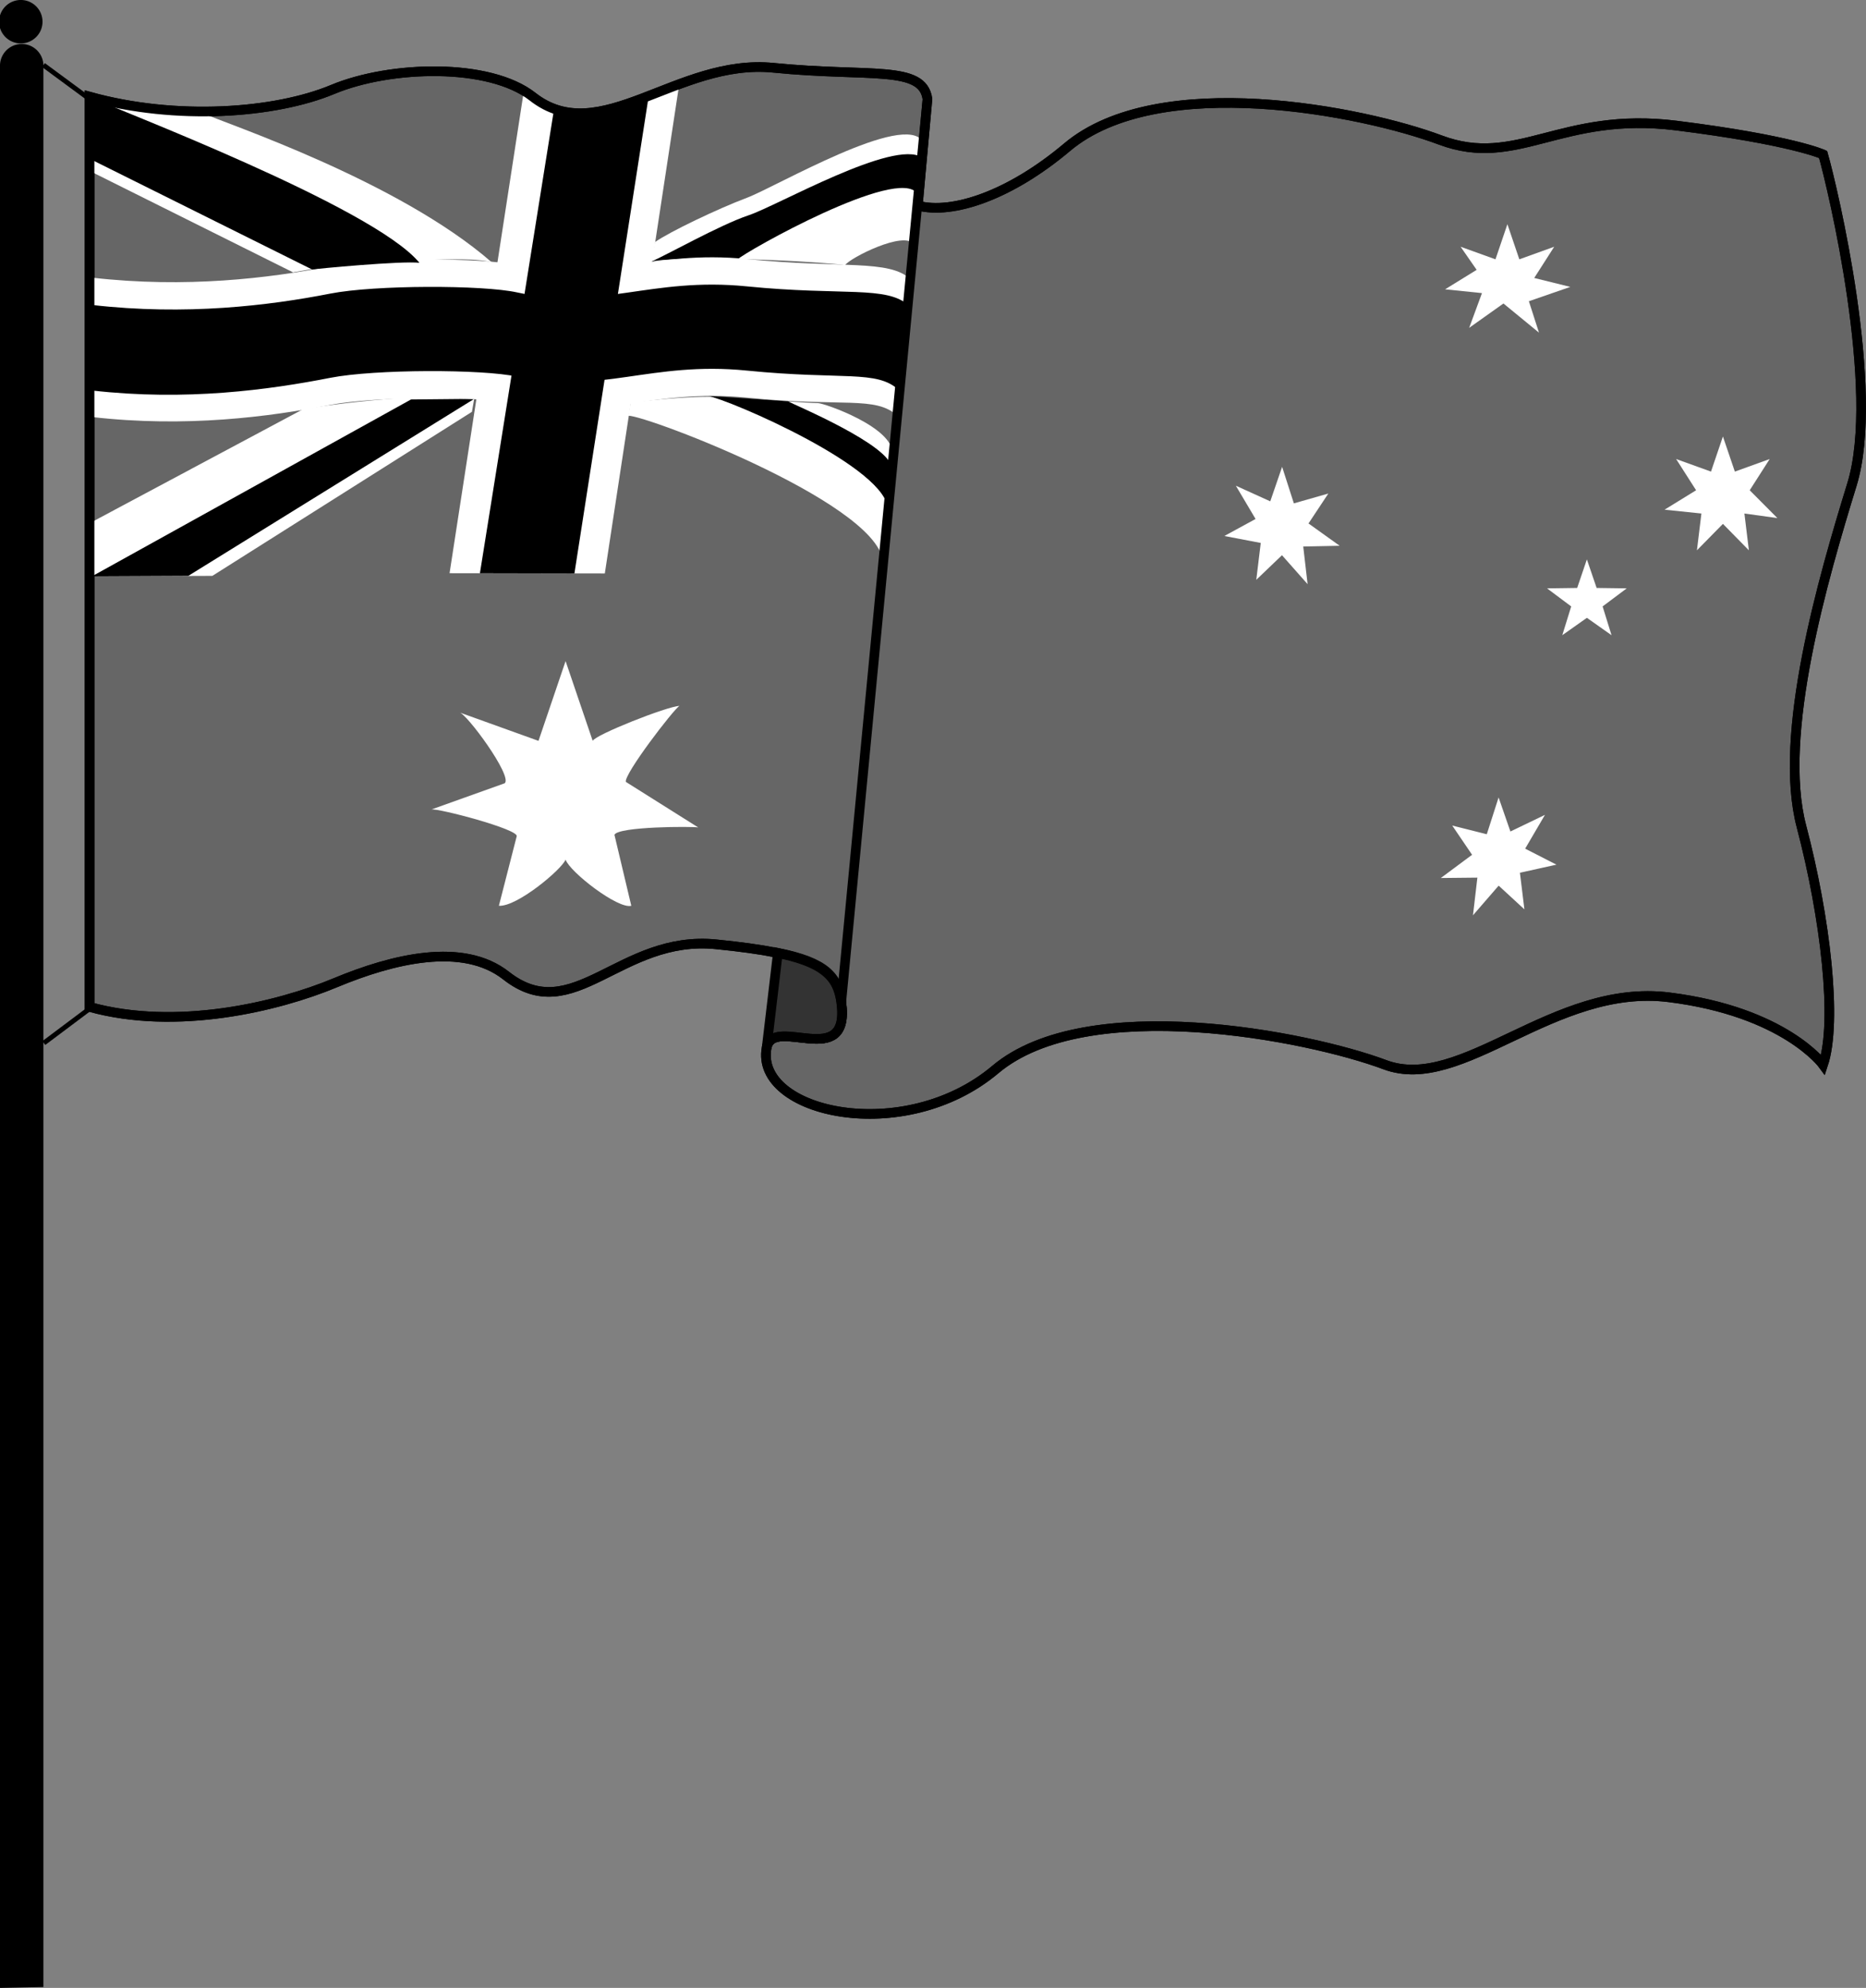
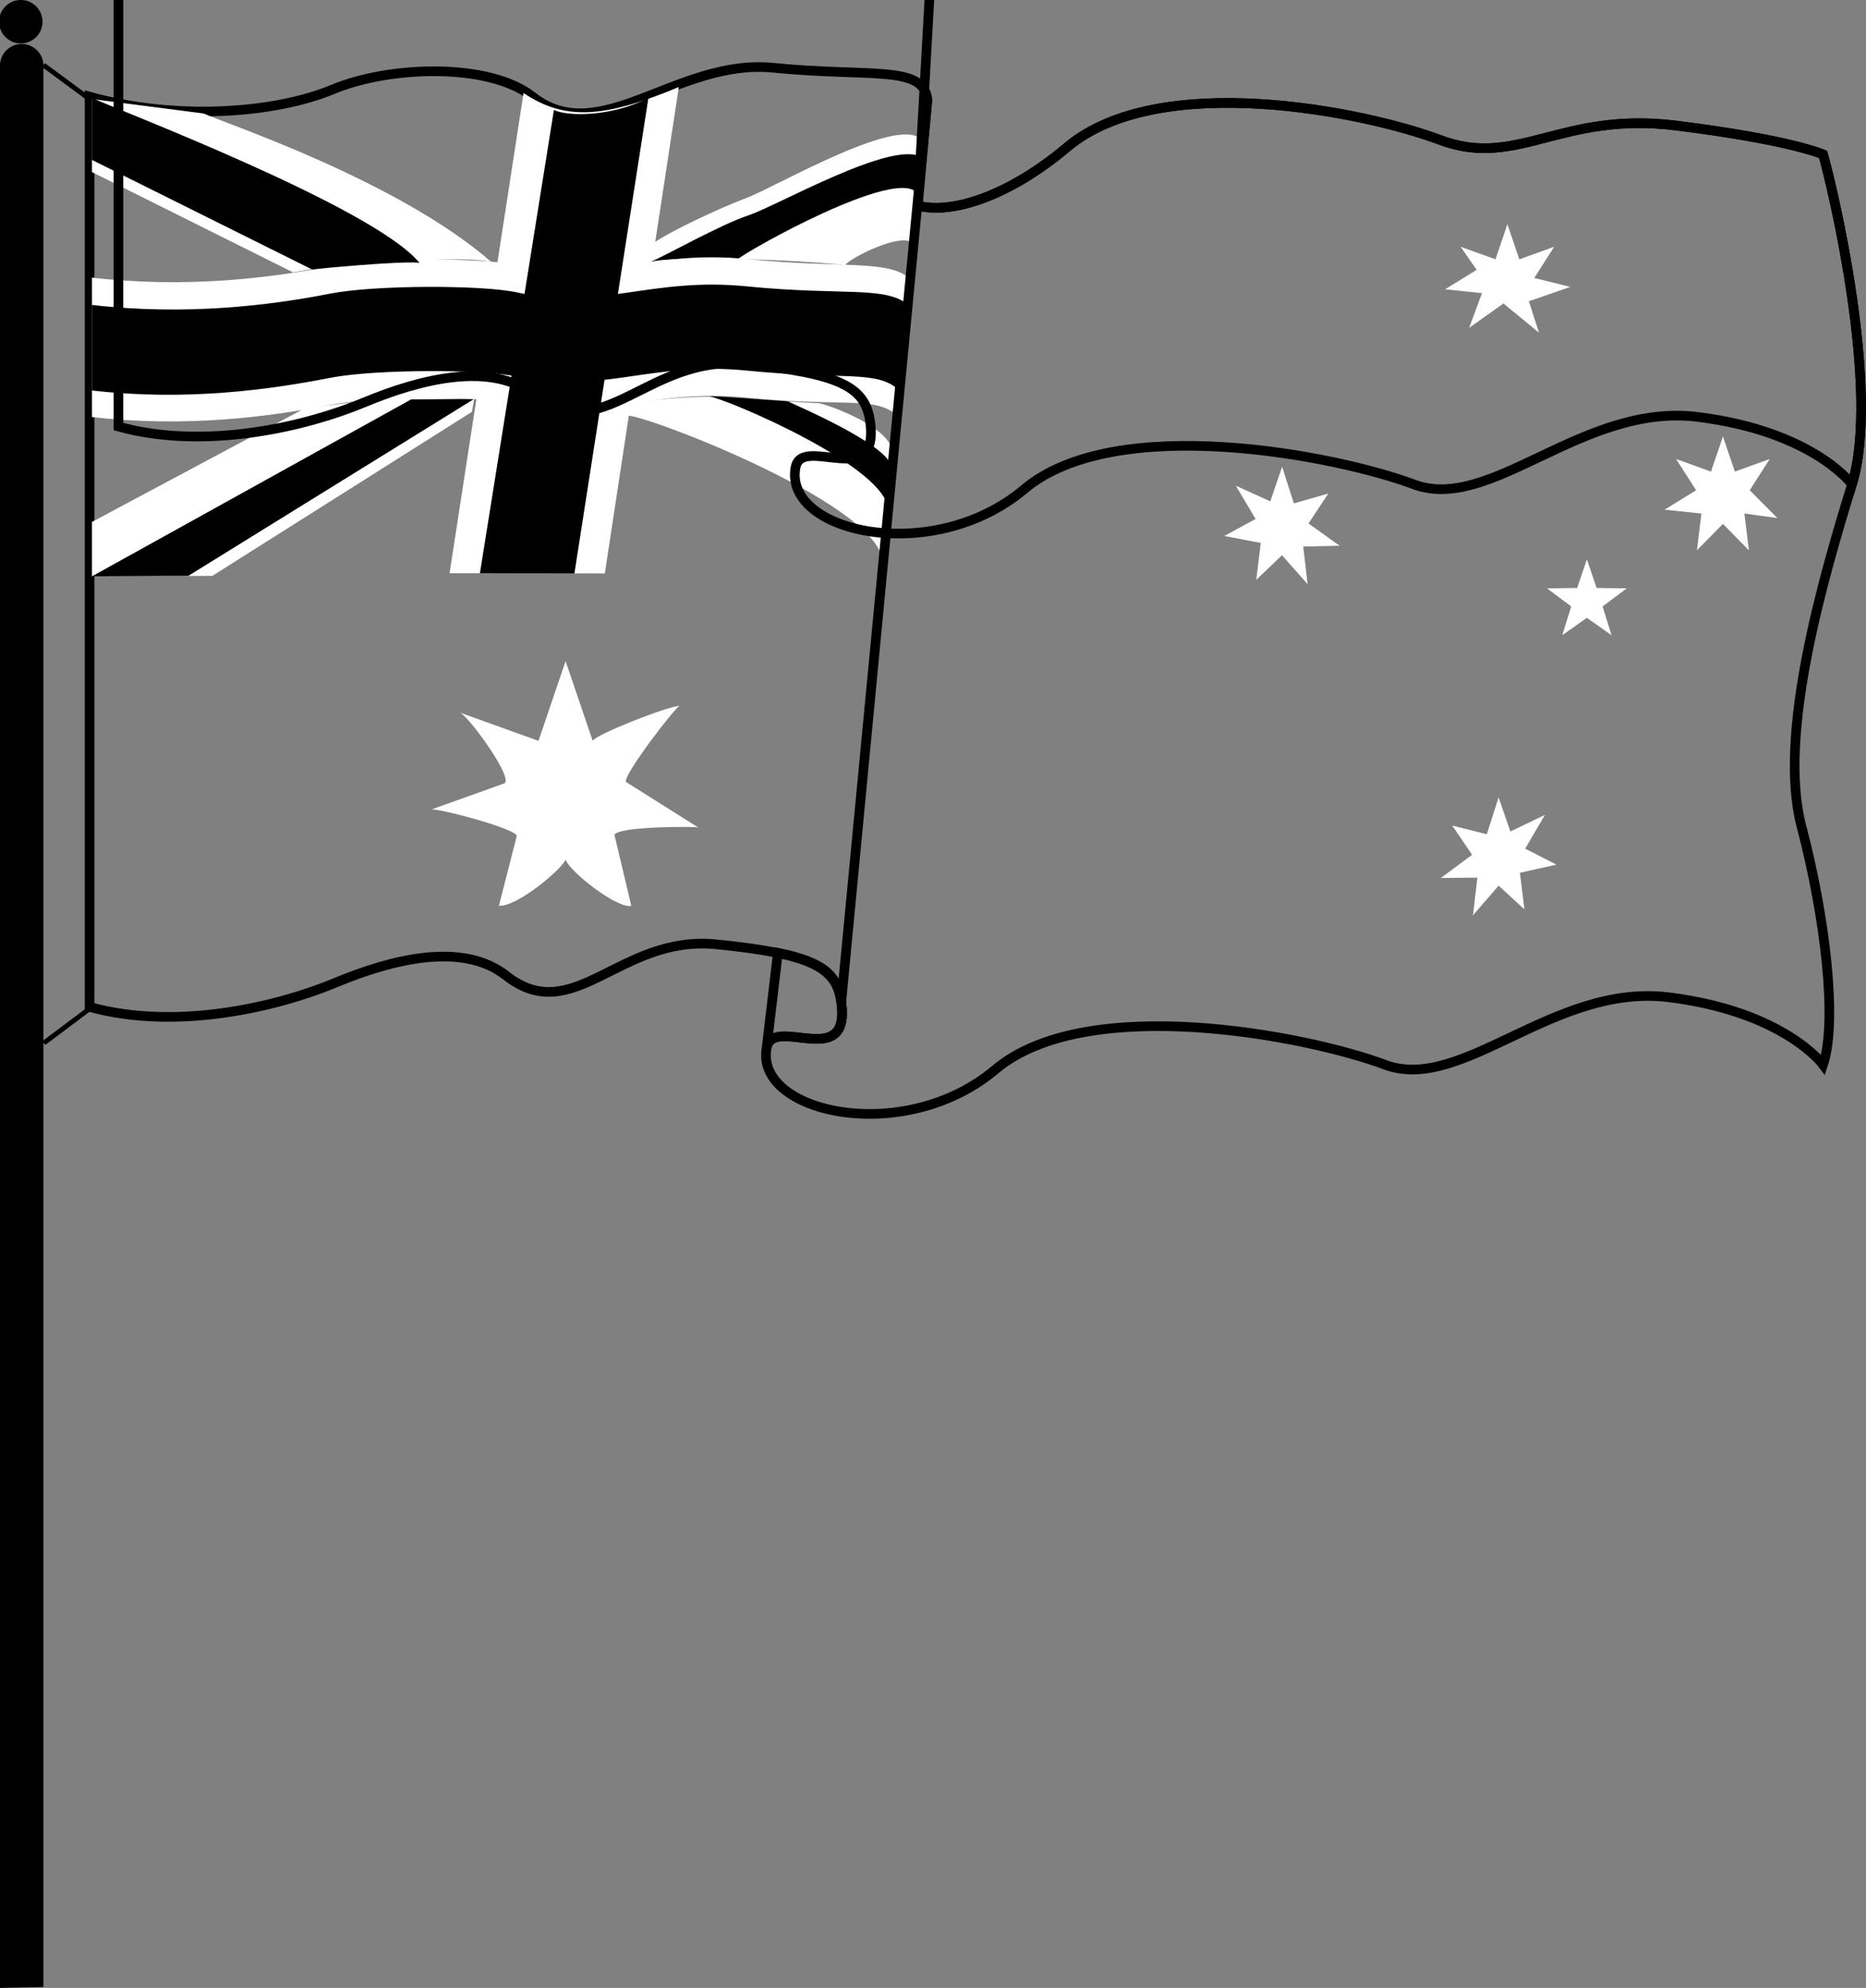
<svg xmlns="http://www.w3.org/2000/svg" width="193.755" height="206.379">
  <rect width="100%" height="100%" fill="#808080" stroke="none" />
-   <path fill="#666" d="M95.3 21.348c3.606.945 9.563-1.063 15.5-6.063 9.5-8 30.75-3.75 38.75-.75s12.5-3 24.5-1.5 15.25 3 15.25 3c1 3.5 6 24.5 3 34.25s-7.75 26-5.25 35.5 3.75 20.25 2.25 24.75c0 0-4-5.5-16-7s-21.5 10-29.5 7-30.948-7.5-40.448.5-25 4.5-23.75-2.25c.64-3.476 8.75 2.5 7.75-4.75-.493-3.57-3-5-13-6s-14.801 8.75-21.801 3.25c-4.485-3.523-11.75-1.75-17.75.75s-16.5 5-25.5 2.5v-94.5c9 2.5 19.25 1.75 25.25-.75s16.265-2.773 20.75.75c7 5.5 15-4 25-3s15.508-.32 16 3.25l-1 11.063" />
  <path fill="none" stroke="#000" d="M95.3 21.348c3.606.945 9.563-1.063 15.5-6.063 9.5-8 30.75-3.75 38.75-.75s12.5-3 24.5-1.5 15.25 3 15.25 3c1 3.5 6 24.5 3 34.25s-7.75 26-5.25 35.5 3.75 20.25 2.25 24.75c0 0-4-5.5-16-7s-21.5 10-29.5 7-30.948-7.5-40.448.5-25 4.5-23.75-2.25c.64-3.476 8.75 2.5 7.75-4.75-.493-3.57-3-5-13-6s-14.801 8.75-21.801 3.25c-4.485-3.523-11.75-1.75-17.75.75s-16.5 5-25.5 2.5v-94.5c9 2.5 19.25 1.75 25.25-.75s16.265-2.773 20.75.75c7 5.5 15-4 25-3s15.508-.32 16 3.25zm0 0" />
  <path fill="#fff" d="m70.484 9.035-7.683 50.5-16.121-.027L54.36 9.66c4.316 2.875 8.316 2.625 16.124-.625" />
  <path fill="#fff" d="M84.926 41.848c.637-.004 7.988 2.547 7.738 5.336l-.988 11.601c.762-6.062-24.563-15.687-26.438-15.625l.235-1.344c.687-.125 6.328-.78 9.328-.593 3 .187 9.312.625 10.125.625M67.613 27.16l.395-2.027c1.5-1.059 6.543-3.473 9.543-4.598 3-1.125 16.406-9.008 18.273-5.824l-.96 10.637c-.954-1.422-6.606 1.41-7.126 2.187-.625-.187-13.375-1.125-20.125-.375M49.238 41.41l-.234 1.344L22.05 59.785l-12.5.047v-5.645l21.937-11.714c.875-.188 12.313-1.875 17.75-1.063" />
  <path d="M67.613 27.16c1.5-.62 7.125-3.812 10.125-4.812 3-1 15.063-7.938 18-6l-.5 3.75c-1.953-2.922-17.883 6.05-18.625 6.812-.375-.125-7.687-.125-9 .25M9.55 59.832l33.126-18.36 6.562-.062-29.687 18.375-10 .047m82.633-6.824.402-4.41C92.508 46.223 82.5 42.039 81.8 41.66l-8.313-.562c2.235.39 18.961 7.57 18.696 11.91" />
  <path fill="#fff" d="m164.773 64.14 2.559 1.805-.926-2.988 2.504-1.875-3.125-.043-1.012-2.965-1.007 2.965-3.13.043 2.509 1.875-.926 2.988 2.554-1.804M70.55 73.285c-.593.332-5.812 7.14-5.562 7.89l7.512 4.727c-.574-.117-8.324-.109-8.7.766l1.75 7.367c-1.374.375-6.374-3.5-6.823-4.789-.426 1.04-5.051 4.914-6.926 4.79l1.855-7.231c.106-.735-8.105-2.895-8.855-2.77l7.605-2.719c.852-.722-3.98-7.28-4.722-7.363l8.23 2.961 2.813-8.281 2.816 8.281c.258-.629 7.727-3.586 9.008-3.629m62.562-15.645 2.66 3.005-.453-3.907 3.782-.078-3.235-2.316 2.059-3.106-3.578 1.02-1.22-3.793-1.23 3.582-3.574-1.621 2.047 3.453-3.242 1.766 3.781.722-.465 3.828 2.668-2.554m22.997-26.133 3.69 3.027-1.05-3.262 4.3-1.488-3.745-.926 2.074-3.242-3.621 1.305-1.238-3.645-1.239 3.645-3.62-1.305 1.667 2.399-3.277 2.02 3.828.394-1.328 3.605 3.558-2.527m-.496 60.437 2.672 2.461-.465-3.8 3.793-.84-3.25-1.66 2.055-3.508-3.586 1.726-1.227-3.535-1.226 3.82-3.586-.902 2.059 3.035-3.243 2.41 3.793-.039-.457 3.91 2.668-3.078m23.285-37.558 2.696 2.746-.465-3.82 3.422.472-2.871-2.887 2.074-3.242-3.617 1.305-1.239-3.645-1.238 3.645-3.62-1.305 2.073 3.242-3.273 2.016 3.824.398-.465 3.82 2.7-2.745" />
  <path d="M2.254 0a2.255 2.255 0 1 0 .002 4.506A2.255 2.255 0 0 0 2.254 0" />
  <path d="M0 206.379V6.754a2.255 2.255 0 0 1 4.508 0v199.531L0 206.38" />
  <path fill="none" stroke="#000" stroke-width=".5" d="M4.508 6.754 9.3 10.285m.25 94.25-5 3.75" />
-   <path fill="#333" d="m79.602 108.785 1.168-9.867c4.945.992 6.21 2.437 6.582 5.117 1 7.25-7.11 1.274-7.75 4.75" />
  <path fill="none" stroke="#000" d="m79.602 108.785 1.168-9.867c4.945.992 6.21 2.437 6.582 5.117 1 7.25-7.11 1.274-7.75 4.75zm0 0" />
  <path fill="#fff" d="M94.55 28.988c-2.277-2.093-7-1.093-17-2.093s-15.179 2.53-23.874.625c-3.563-.782-14.738-.786-19.375.125-6.38 1.246-15 2.292-24.75 1.18v14.468c9.75 1.117 18.37-.012 24.75-1.258 4.637-.906 15.812-.906 19.375-.125 8.695 1.906 13.875-1.625 23.875-.625s13.347-.219 15.625 1.875l1.375-14.172" />
  <path fill="#fff" d="M30.363 28.285c1.063-.187 7.563-1.375 10.438-1.25 2.875.125 7.75-.437 10.25.188-9.75-8.5-27.75-14.438-29.903-15.438l-11.597-1.5v7.582l20.953 10.445" />
  <path d="M43.55 27.285c-4.753-5.836-32.046-16.148-34-17.125v6.442l22.872 11.382c.254-.074 9.32-.925 11.129-.699m50.812 4.438-1.062 8.75c-2.278-2.094-5.75-1-15.75-2s-15.18 2.53-23.875.625c-3.563-.782-14.738-.782-19.375.125-6.38 1.25-15 2.43-24.75 1.316V31.66c9.75 1.117 18.37.07 24.75-1.18 4.637-.906 15.812-.906 19.375-.125 8.695 1.91 13.875-1.625 23.875-.625s14.535-.101 16.812 1.993" />
  <path d="m67.328 10.16-7.683 49.371-9.813-.02 7.684-48.1c1.347.687 5.964.75 9.812-1.25" />
-   <path fill="none" stroke="#000" d="M95.3 21.348c3.606.945 9.563-1.063 15.5-6.063 9.5-8 30.75-3.75 38.75-.75s12.5-3 24.5-1.5 15.25 3 15.25 3c1 3.5 6 24.5 3 34.25s-7.75 26-5.25 35.5 3.75 20.25 2.25 24.75c0 0-4-5.5-16-7s-21.5 10-29.5 7-30.948-7.5-40.448.5-25 4.5-23.75-2.25c.64-3.476 8.75 2.5 7.75-4.75-.493-3.57-3-5-13-6s-14.801 8.75-21.801 3.25c-4.485-3.523-11.75-1.75-17.75.75s-16.5 5-25.5 2.5v-94.5c9 2.5 19.25 1.75 25.25-.75s16.265-2.773 20.75.75c7 5.5 15-4 25-3s15.508-.32 16 3.25zm1-11.063-8.948 93.75" />
+   <path fill="none" stroke="#000" d="M95.3 21.348c3.606.945 9.563-1.063 15.5-6.063 9.5-8 30.75-3.75 38.75-.75s12.5-3 24.5-1.5 15.25 3 15.25 3c1 3.5 6 24.5 3 34.25c0 0-4-5.5-16-7s-21.5 10-29.5 7-30.948-7.5-40.448.5-25 4.5-23.75-2.25c.64-3.476 8.75 2.5 7.75-4.75-.493-3.57-3-5-13-6s-14.801 8.75-21.801 3.25c-4.485-3.523-11.75-1.75-17.75.75s-16.5 5-25.5 2.5v-94.5c9 2.5 19.25 1.75 25.25-.75s16.265-2.773 20.75.75c7 5.5 15-4 25-3s15.508-.32 16 3.25zm1-11.063-8.948 93.75" />
</svg>